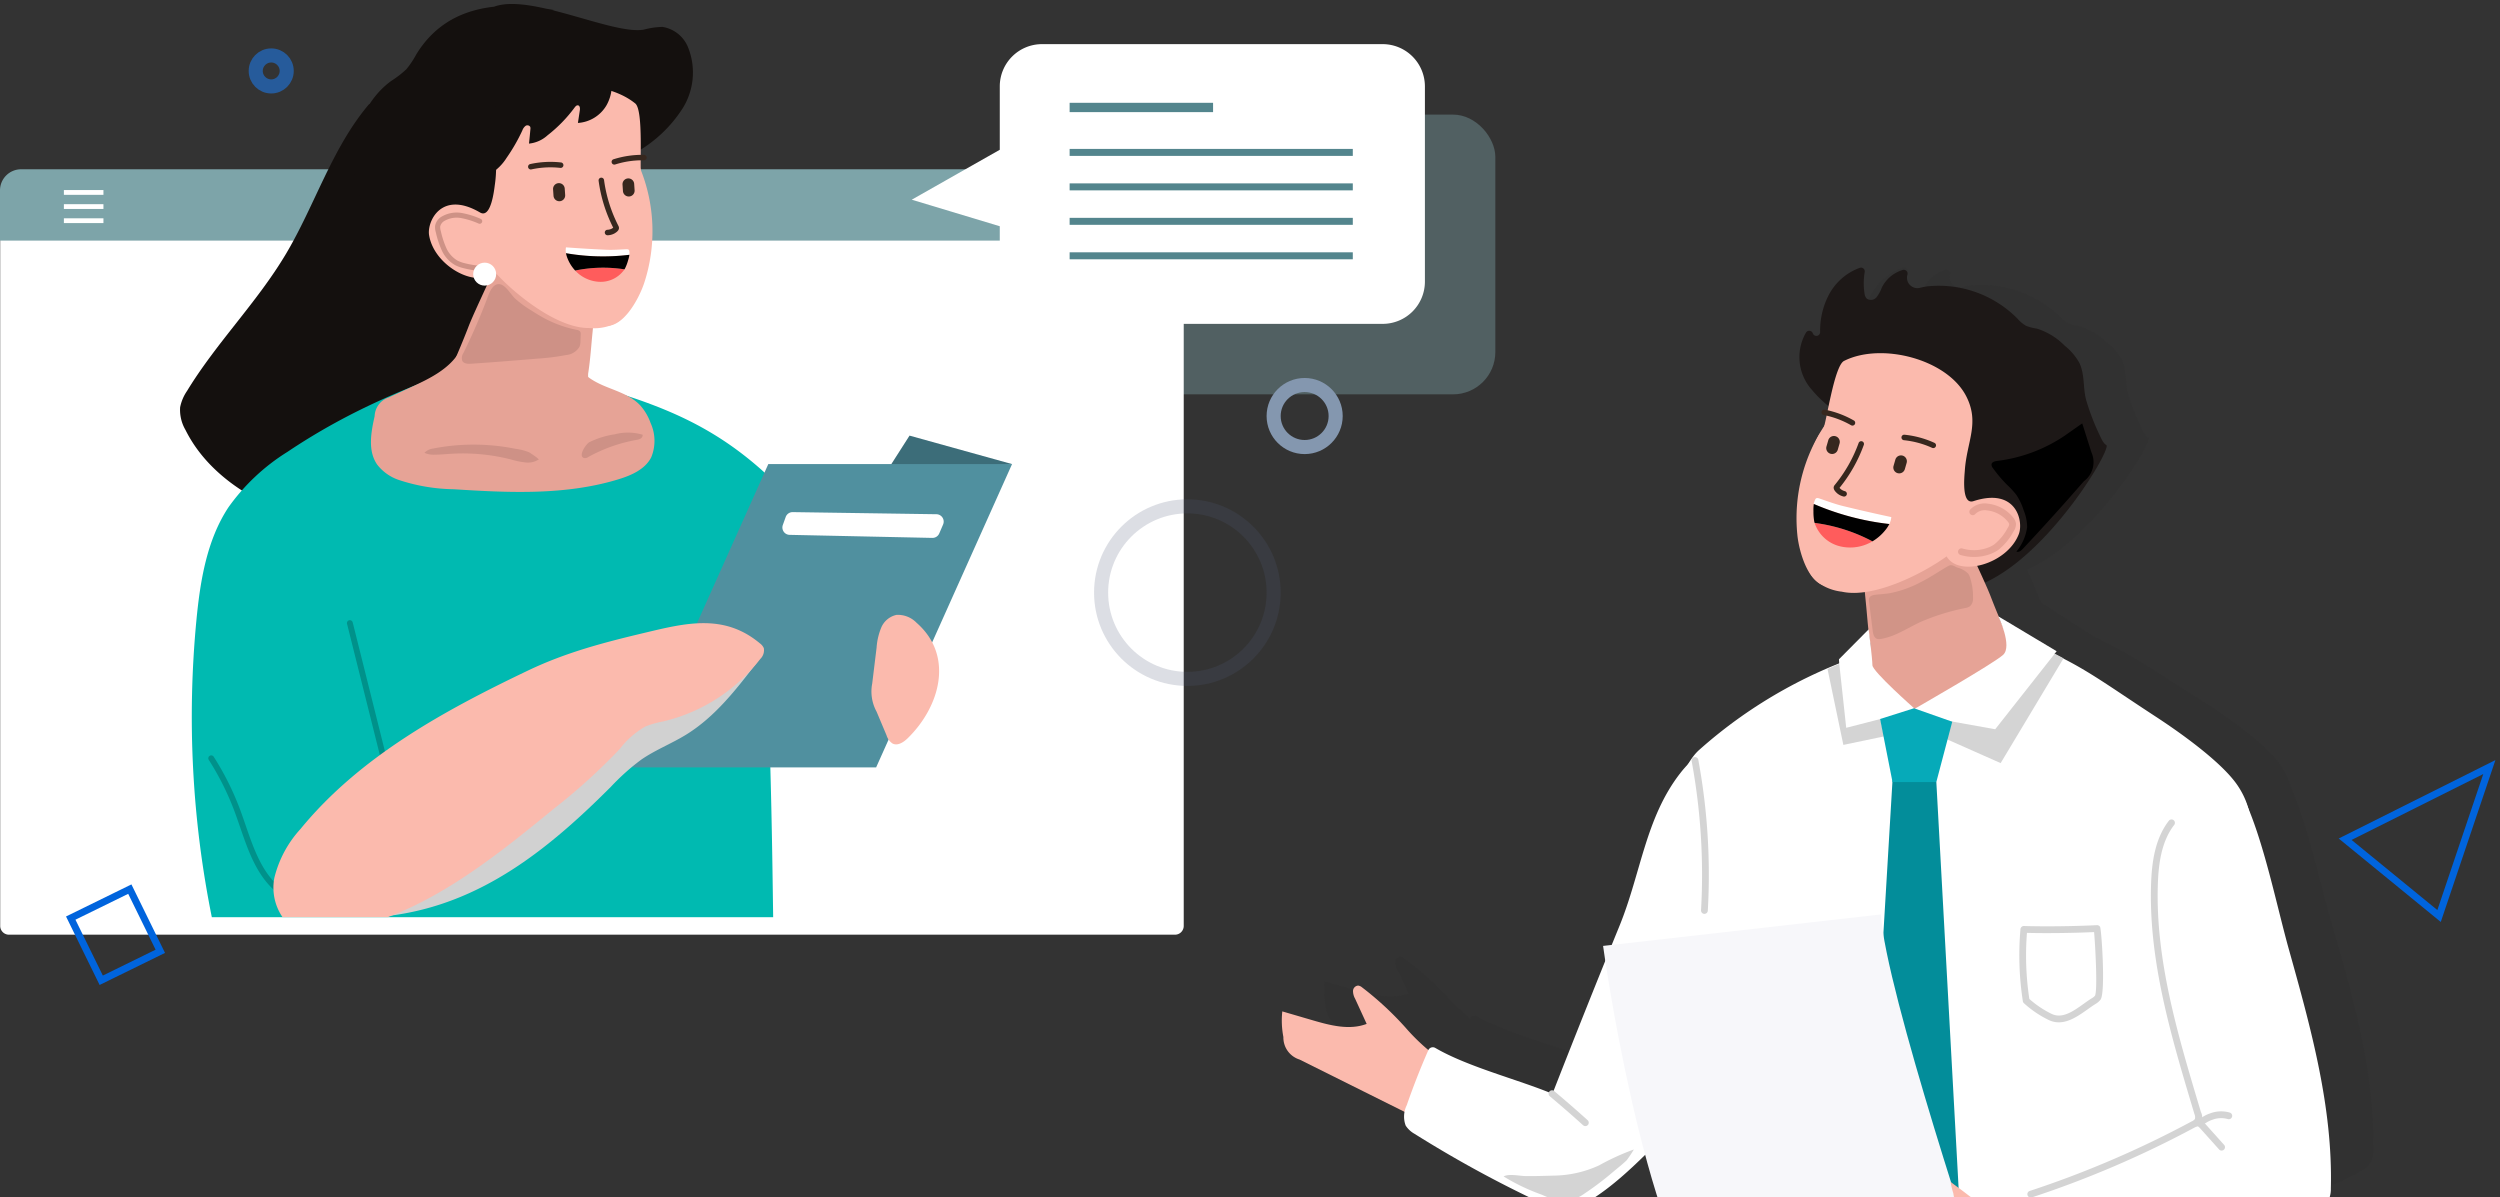
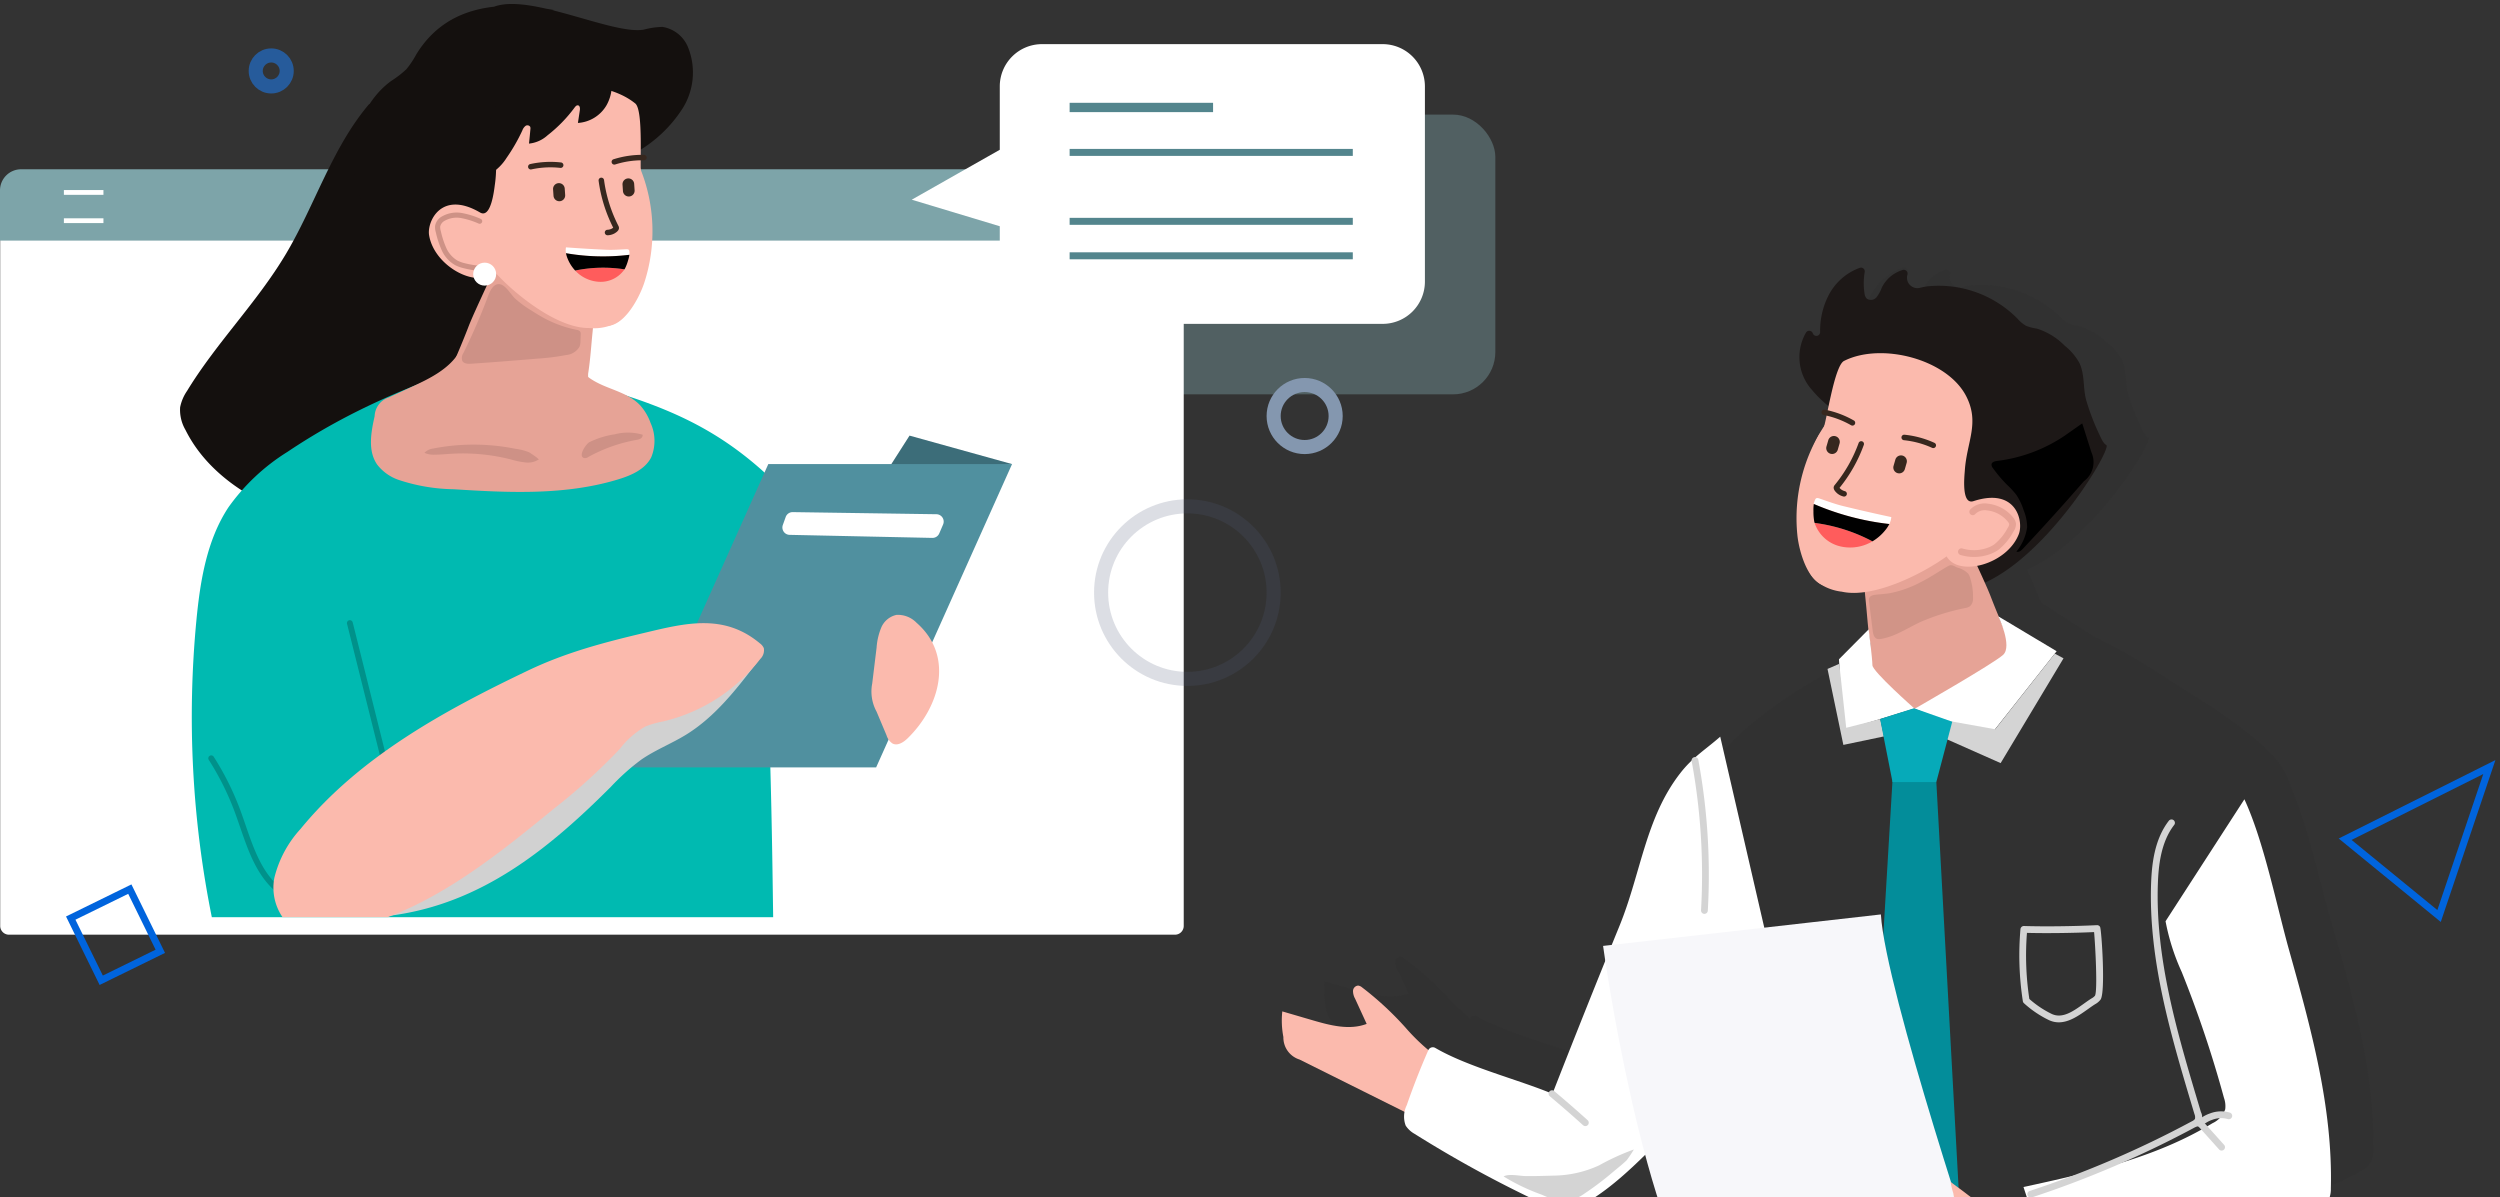
<svg xmlns="http://www.w3.org/2000/svg" width="355" height="170" viewBox="0 0 355 170">
  <rect x="0" y="0" width="355" height="170" fill="#333333" stroke="none" />
  <defs>
    <clipPath id="clip-path">
      <rect id="사각형_5090" data-name="사각형 5090" width="355" height="170" transform="translate(1275 144)" fill="#fff" stroke="#707070" stroke-width="1" />
    </clipPath>
  </defs>
  <g id="마스크_그룹_7585" data-name="마스크 그룹 7585" transform="translate(-1275 -144)" clip-path="url(#clip-path)">
    <g id="그룹_31669" data-name="그룹 31669" transform="translate(5 44)">
      <g id="그룹_31756" data-name="그룹 31756" transform="translate(1133.074 -22.325)">
        <rect id="사각형_5089" data-name="사각형 5089" width="60.369" height="39.723" rx="6" transform="translate(288.895 138.599)" fill="#7da4a9" opacity="0.4" />
        <g id="그룹_31746" data-name="그룹 31746" transform="translate(138.202 154.74)">
          <rect id="사각형_5075" data-name="사각형 5075" width="165.569" height="99.066" transform="translate(0 0)" fill="#fff" />
        </g>
        <g id="그룹_31747" data-name="그룹 31747" transform="translate(136.957 153.495)">
          <path id="패스_28586" data-name="패스 28586" d="M303.815,298.171H138.246A1.245,1.245,0,0,1,137,296.926V197.859a1.245,1.245,0,0,1,1.245-1.245H303.815a1.245,1.245,0,0,1,1.245,1.245v99.066A1.245,1.245,0,0,1,303.815,298.171ZM139.492,295.68H302.57V199.1H139.492Z" transform="translate(-137.001 -196.614)" fill="#fff" />
        </g>
        <path id="사각형_5076" data-name="사각형 5076" d="M3,0H162.569a3,3,0,0,1,3,3v7.13a0,0,0,0,1,0,0H0a0,0,0,0,1,0,0V3A3,3,0,0,1,3,0Z" transform="translate(136.926 146.362)" fill="#7da4a9" />
        <g id="그룹_31748" data-name="그룹 31748" transform="translate(266.398 128.598)">
          <path id="합치기_1" data-name="합치기 1" d="M21254.023-15256.553a6,6,0,0,1-6-6v-7.866l-12.5-3.77,12.5-7.09v-9a6,6,0,0,1,6-6h48.369a6.006,6.006,0,0,1,6,6v27.722a6,6,0,0,1-6,6Z" transform="translate(-21235.527 15296.273)" fill="#fff" />
        </g>
        <g id="그룹_31749" data-name="그룹 31749" transform="translate(145.998 149.312)">
          <rect id="사각형_5078" data-name="사각형 5078" width="5.617" height="0.679" transform="translate(0 0)" fill="#fff" />
-           <rect id="사각형_5079" data-name="사각형 5079" width="5.617" height="0.679" transform="translate(0 2.006)" fill="#fff" />
          <rect id="사각형_5080" data-name="사각형 5080" width="5.617" height="0.679" transform="translate(0 4.012)" fill="#fff" />
        </g>
        <g id="그룹_31755" data-name="그룹 31755" transform="translate(162.473 122.891)">
          <path id="패스_28588" data-name="패스 28588" d="M225.334,157.148c-5.279,6.213-7.667,14.328-11.844,21.329-4.086,6.85-9.851,12.574-14,19.387a6.235,6.235,0,0,0-.99,2.331,5.666,5.666,0,0,0,.761,3.219c2.778,5.587,8.262,9.429,14.093,11.65,8.357,3.182,17.612,3.44,26.443,2.03a8.87,8.87,0,0,0,3.512-1.112c1.715-1.121,2.5-3.2,3.109-5.156,4.837-15.549,5.179-32.107,4.908-48.389" transform="translate(-198.469 -142.927)" fill="#14100e" />
          <path id="패스_28589" data-name="패스 28589" d="M276.6,123.937c4.319-3.63,17.584,3.416,22.393,2.6a11.519,11.519,0,0,1,2.643-.394,4.7,4.7,0,0,1,3.686,2.961,9.584,9.584,0,0,1-.8,8.621,18.915,18.915,0,0,1-6.446,6.152c-2.536,1.6-5.257,2.893-7.795,4.492A29.568,29.568,0,0,0,282,155.916c-1.88,2.6-3.454,5.76-6.429,6.966a7.922,7.922,0,0,1-5.472,0,14.906,14.906,0,0,1-4.754-2.877,20.866,20.866,0,0,1-7.461-12.774c-.671-5,1.2-10.441,5.268-13.417a14.373,14.373,0,0,0,2.144-1.654,12.983,12.983,0,0,0,1.427-2.137c4.4-7.155,12.122-7.63,19.6-6.263" transform="translate(-233.143 -122.891)" fill="#14100e" />
          <path id="패스_28590" data-name="패스 28590" d="M292.832,253.817" transform="translate(-253.66 -199.467)" fill="#ffc8ba" />
          <path id="패스_28591" data-name="패스 28591" d="M297.547,203.068c-.568,1.95-4.08,9.031-5.038,11.531-.052.137-.105.274-.158.41-.635,1.631-1.308,3.209-1.991,4.825-.467,1.106-1.418,2.408-1.113,3.413.5,1.628,2.283,3.222,3.369,4.314a9.168,9.168,0,0,0,4.724,2.636c3.374.79,6.964.781,10.272-1.41,2.981-1.976,1.719-6.465,1.9-7.6.305-1.96.413-3.837.614-5.8.2-2,.367-4.016.533-6.015a39.247,39.247,0,0,1,.267-4.68c-4.752-1.041-7.405-.588-11.333-3.333" transform="translate(-251.529 -168.784)" fill="#e6a396" />
          <path id="패스_28592" data-name="패스 28592" d="M290.9,168.848c1.575.919,2-3.218,2.107-3.973.592-4.062-.671-6.989,2.019-10.276,3.751-4.584,13.353-4.933,17.911-1.233,1.212.984.587,9.114.844,10.2a3.087,3.087,0,0,1,.487,1.038,18.836,18.836,0,0,1,.324,8.674,57.163,57.163,0,0,1-2.372,8.459,6.422,6.422,0,0,1-.729,1.638c-.993,1.443-3.111,2.059-5.038,1.889l-.063-.008c-4.581.05-10.654-4.9-13.428-7.99-2.286,2.535-8.579-.686-9.3-5.214C283.363,170.158,285.376,165.628,290.9,168.848Z" transform="translate(-248.281 -139.242)" fill="#fbbaad" />
          <path id="패스_28593" data-name="패스 28593" d="M342.9,190.485a.415.415,0,0,0,.094,0,2.173,2.173,0,0,0,.941-.256l.044-.027c.223-.134.814-.491.531-1.039a20.15,20.15,0,0,1-2.048-6.52.389.389,0,0,0-.772.1,20.914,20.914,0,0,0,2.074,6.667c-.057.042-.137.09-.188.121l-.049.029a1.529,1.529,0,0,1-.615.146.39.39,0,0,0-.012.773Z" transform="translate(-282.235 -157.642)" fill="#37271e" />
          <g id="그룹_31750" data-name="그룹 31750" transform="translate(1.688 50.386)">
            <path id="패스_28594" data-name="패스 28594" d="M283.19,274.22c-.348-3.51,6.984-5.71,5.172-8.705a22.6,22.6,0,0,0-4.2-4.826c-7.041-6.466-13.879-9.43-22.943-12.139l-16.63-4.283c-10.366,3.509-19.335,7.083-28.474,13.215a29.245,29.245,0,0,0-8.37,7.862c-3.062,4.634-4.005,10.383-4.546,15.958a143.8,143.8,0,0,0,2.18,42.256H285.09C284.963,314.885,284.712,289.56,283.19,274.22Z" transform="translate(-202.535 -244.267)" fill="#00bab1" />
          </g>
          <path id="사각형_5081" data-name="사각형 5081" d="M.83,0h0a.829.829,0,0,1,.829.829v.914a.83.83,0,0,1-.83.83h0A.829.829,0,0,1,0,1.744V.83A.83.83,0,0,1,.83,0Z" transform="translate(52.932 25.498) rotate(-3.929)" fill="#37271e" />
          <path id="패스_28595" data-name="패스 28595" d="M317.9,177.967a.385.385,0,0,0,.136-.005,12.681,12.681,0,0,1,4.111-.215.389.389,0,0,0,.1-.773h-.01a13.434,13.434,0,0,0-4.363.229.389.389,0,0,0,.03.766Z" transform="translate(-268.127 -154.473)" fill="#37271e" />
          <path id="패스_28596" data-name="패스 28596" d="M350.861,175.242a.379.379,0,0,1-.134.021,12.68,12.68,0,0,0-4.074.591.389.389,0,0,1-.245-.739l.01,0a13.427,13.427,0,0,1,4.323-.627.389.389,0,0,1,.12.757Z" transform="translate(-284.842 -153.065)" fill="#37271e" />
          <path id="패스_28597" data-name="패스 28597" d="M347.6,178.974a23.625,23.625,0,0,1,.621,16.26c-.715,2.235-3.348,7.387-6.475,5.912" transform="translate(-282.267 -155.693)" fill="#fbbaad" />
          <path id="사각형_5082" data-name="사각형 5082" d="M.829,0h0a.83.83,0,0,1,.83.83v.914a.829.829,0,0,1-.829.829h0A.83.83,0,0,1,0,1.744V.829A.829.829,0,0,1,.829,0Z" transform="translate(62.794 24.825) rotate(-3.879)" fill="#37271e" />
          <path id="패스_28598" data-name="패스 28598" d="M320.949,143.788a5.863,5.863,0,0,1-.423,4.807,5.08,5.08,0,0,1-4.061,2.509q.136-.9.271-1.8c.042-.276.013-.656-.262-.7-.2-.034-.36.149-.479.311a20.139,20.139,0,0,1-3.838,3.94,4.591,4.591,0,0,1-2.64,1.183q.109-1.026.2-2.054a.672.672,0,0,0-.024-.325.469.469,0,0,0-.673-.13,1.409,1.409,0,0,0-.443.63,25.078,25.078,0,0,1-2.234,3.89,7,7,0,0,1-2.228,2.234c-.465-2.728-.919-5.6-.007-8.207a13.279,13.279,0,0,1,1.283-2.551,9.894,9.894,0,0,1,1.892-2.386,9.286,9.286,0,0,1,2.3-1.362,15.349,15.349,0,0,1,7.353-1.49,4.52,4.52,0,0,1,2.886,1.081" transform="translate(-259.947 -134.212)" fill="#14100e" />
          <path id="패스_28599" data-name="패스 28599" d="M276.379,241.9c-1.484,2.465-4.251,3.8-6.865,5.006l-3.152,1.452a2.92,2.92,0,0,0-2.022,2.678c-.519,2.3-.985,4.911.352,6.853a6.511,6.511,0,0,0,3.095,2.2,25.911,25.911,0,0,0,7.786,1.316c7.849.5,15.9.888,23.417-1.421,1.833-.563,3.77-1.416,4.635-3.127a6.119,6.119,0,0,0-.1-4.868,7.5,7.5,0,0,0-1.494-2.52c-1.268-1.339-3.11-1.928-4.817-2.624s-3.48-1.677-4.2-3.377" transform="translate(-236.691 -192.498)" fill="#e6a396" />
          <path id="패스_28600" data-name="패스 28600" d="M438.077,277.019l4.14-6.484,14.559,4.044Z" transform="translate(-338.611 -209.245)" fill="#3c6d79" />
          <path id="패스_28601" data-name="패스 28601" d="M353.244,323.345h34.614l19.3-43.068H372.545Z" transform="translate(-288.994 -214.942)" fill="#50909f" />
          <path id="패스_28602" data-name="패스 28602" d="M441.429,332.936a3.682,3.682,0,0,0-2.845-1.11,3.06,3.06,0,0,0-2.159,1.8,9.046,9.046,0,0,0-.661,2.833l-.623,5.111a5.965,5.965,0,0,0,.622,4l1.408,3.345a2.135,2.135,0,0,0,.874,1.185c.728.358,1.563-.2,2.142-.766C444.767,344.855,446.807,337.634,441.429,332.936Z" transform="translate(-336.834 -245.077)" fill="#fbbaad" />
          <g id="그룹_31751" data-name="그룹 31751" transform="translate(4.033 87.495)">
            <path id="패스_28603" data-name="패스 28603" d="M220.064,373.122a3.212,3.212,0,0,1-1.17-.2,4.163,4.163,0,0,1-1.216-.79c-2.659-2.331-3.837-5.754-4.975-9.065-.267-.775-.543-1.576-.831-2.341a38.67,38.67,0,0,0-3.623-7.224.415.415,0,0,1,.7-.448,39.53,39.53,0,0,1,3.7,7.379c.292.777.57,1.584.839,2.364,1.1,3.208,2.245,6.525,4.738,8.711a3.363,3.363,0,0,0,.966.638,3.1,3.1,0,0,0,1.613.081,13.109,13.109,0,0,0,5.3-2.5,43.515,43.515,0,0,0,8.176-7.5,1.653,1.653,0,0,0,.341-.518,1.714,1.714,0,0,0-.076-.881l-6.664-26.648a.415.415,0,0,1,.806-.2l6.663,26.648a2.442,2.442,0,0,1,.062,1.333,2.4,2.4,0,0,1-.5.8,44.353,44.353,0,0,1-8.333,7.646,13.853,13.853,0,0,1-5.654,2.643A5.609,5.609,0,0,1,220.064,373.122Z" transform="translate(-208.184 -333.66)" fill="#00918a" />
          </g>
          <g id="그룹_31752" data-name="그룹 31752" transform="translate(36.225 29.625)">
            <path id="패스_28604" data-name="패스 28604" d="M293,202.575H293a13.9,13.9,0,0,1-3.191-.424,5.49,5.49,0,0,1-1.179-.418,4.554,4.554,0,0,1-1.921-2.083,12.837,12.837,0,0,1-.857-2.581,2.472,2.472,0,0,1-.107-.932,1.909,1.909,0,0,1,.957-1.33,4.221,4.221,0,0,1,2.854-.494,11.794,11.794,0,0,1,2.653.827.364.364,0,1,1-.273.675,11.226,11.226,0,0,0-2.486-.782,3.492,3.492,0,0,0-2.358.389,1.226,1.226,0,0,0-.623.808,1.884,1.884,0,0,0,.09.66,12.311,12.311,0,0,0,.8,2.438,3.905,3.905,0,0,0,1.6,1.76,4.8,4.8,0,0,0,1.022.359,13.148,13.148,0,0,0,3.023.4.364.364,0,0,1-.006.728Z" transform="translate(-285.732 -194.255)" fill="#ce9286" />
          </g>
          <circle id="타원_329" data-name="타원 329" cx="1.631" cy="1.631" r="1.631" transform="translate(41.647 36.73)" fill="#fff" />
          <path id="패스_28605" data-name="패스 28605" d="M302.418,220.723a14.206,14.206,0,0,0,2.274,1.688c.605.387,1.214.77,1.846,1.112a16.616,16.616,0,0,0,4.651,1.681.75.75,0,0,1,.505.244.726.726,0,0,1,.076.44l-.03.83a2.594,2.594,0,0,1-.134.876,2.44,2.44,0,0,1-1.9,1.187,32.092,32.092,0,0,1-4.061.51c-3.14.259-6.279.518-9.423.725-.466.031-1.036.007-1.262-.4a1.28,1.28,0,0,1,.166-1.143,84.878,84.878,0,0,0,3.513-8.131c.25-.673.789-1.813,1.7-1.607C301.162,218.919,301.841,220.165,302.418,220.723Z" transform="translate(-254.858 -178.933)" fill="#ce9186" />
          <path id="패스_28606" data-name="패스 28606" d="M297.968,275.367c-.387-.283-.937-.648-1.021-.685a7.69,7.69,0,0,0-1.871-.476,30.031,30.031,0,0,0-11.783-.034,2.024,2.024,0,0,0-1.178.6,3.132,3.132,0,0,0,1.45.262c.785,0,1.568-.081,2.352-.127a27.782,27.782,0,0,1,8.506.812,11.5,11.5,0,0,0,2.027.416,2.792,2.792,0,0,0,1.908-.431A4.554,4.554,0,0,0,297.968,275.367Z" transform="translate(-247.392 -211.036)" fill="#ce9186" />
          <path id="패스_28607" data-name="패스 28607" d="M336.2,273.106a.793.793,0,0,0,.662-.142,22.151,22.151,0,0,1,6.782-2.413,1.775,1.775,0,0,0,.629-.194.571.571,0,0,0,.295-.55,7.4,7.4,0,0,0-3.979-.056,12.253,12.253,0,0,0-3.621,1.131C336.542,271.154,335.388,272.764,336.2,273.106Z" transform="translate(-278.859 -208.643)" fill="#ce9186" />
          <path id="패스_28608" data-name="패스 28608" d="M319.561,347.741c-2.965,3.892-6.028,7.873-10.2,10.434-2.078,1.276-4.384,2.166-6.385,3.56a32.216,32.216,0,0,0-4.245,3.8c-8.779,8.789-18.332,16.594-31.164,18.3-1.052.139-2.148.369-2.337-.675a2.152,2.152,0,0,1,.734-1.676,56.143,56.143,0,0,1,6.385-5.929q10.982-9.138,22.418-17.712a48.517,48.517,0,0,1,5.212-3.551,50.751,50.751,0,0,1,11.4-4.2" transform="translate(-237.508 -254.401)" fill="#d1d1d1" style="mix-blend-mode: multiply;isolation: isolate" />
          <g id="그룹_31753" data-name="그룹 31753" transform="translate(13.289 87.925)">
            <path id="패스_28609" data-name="패스 28609" d="M270.306,361.032a85.1,85.1,0,0,0,9.368-8.495,11.971,11.971,0,0,1,3.612-3.166,13.32,13.32,0,0,1,2.545-.726,24.641,24.641,0,0,0,13.779-8.871,1.737,1.737,0,0,0,.5-1.526,1.667,1.667,0,0,0-.559-.686c-5.074-4.24-10.494-2.9-16.277-1.521-5.84,1.389-11.193,2.773-16.674,5.389-11.941,5.7-23.918,12.262-32.293,22.5a15.82,15.82,0,0,0-3.7,6.909,7.426,7.426,0,0,0,1.152,5.6h14.967C255.4,373.134,263.031,367,270.306,361.032Z" transform="translate(-230.48 -334.696)" fill="#fbbaad" />
          </g>
          <g id="그룹_31754" data-name="그룹 31754" transform="translate(54.783 34.557)">
            <path id="패스_28610" data-name="패스 28610" d="M330.482,206.969h-.005a2.159,2.159,0,0,1,0-.832q2.85.215,5.705.342c.951.042,1.847-.026,2.788-.068.442-.02.5.061.522.471a1.79,1.79,0,0,1-.01.313A30.686,30.686,0,0,1,330.482,206.969Z" transform="translate(-330.437 -206.136)" fill="#fff" />
            <path id="패스_28611" data-name="패스 28611" d="M340.68,213.345a4.1,4.1,0,0,1-3.648,1.763,4.984,4.984,0,0,1-2.768-1.057,5.144,5.144,0,0,1-.581-.536,19.654,19.654,0,0,1,7-.17Z" transform="translate(-332.335 -210.218)" fill="#ff5c5c" />
            <path id="패스_28612" data-name="패스 28612" d="M330.768,208.921a3.869,3.869,0,0,1-.235-.78h.005a30.686,30.686,0,0,0,9,.224,4.6,4.6,0,0,1-.194.814,6.04,6.04,0,0,1-.421,1.11c-.027.049-.057.1-.086.145a19.653,19.653,0,0,0-7,.17A5.533,5.533,0,0,1,330.768,208.921Z" transform="translate(-330.493 -207.309)" />
          </g>
        </g>
        <path id="패스_28613" data-name="패스 28613" d="M405.03,297.389l-.408,1.14a1.045,1.045,0,0,0,.962,1.4l20.267.433a1.045,1.045,0,0,0,.983-.633l.545-1.271a1.045,1.045,0,0,0-.946-1.457l-20.4-.3A1.046,1.046,0,0,0,405.03,297.389Z" transform="translate(-156.534 -101.655)" fill="#fff" />
        <rect id="사각형_5083" data-name="사각형 5083" width="20.37" height="1.323" transform="translate(288.813 136.923)" fill="#53858d" />
        <rect id="사각형_5084" data-name="사각형 5084" width="40.211" height="0.992" transform="translate(288.813 143.471)" fill="#53858d" />
-         <rect id="사각형_5085" data-name="사각형 5085" width="40.211" height="0.992" transform="translate(288.813 148.365)" fill="#53858d" />
        <rect id="사각형_5086" data-name="사각형 5086" width="40.211" height="0.992" transform="translate(288.813 153.259)" fill="#53858d" />
        <rect id="사각형_5087" data-name="사각형 5087" width="40.211" height="0.992" transform="translate(288.813 158.153)" fill="#53858d" />
      </g>
      <circle id="타원_5" data-name="타원 5" cx="12.25" cy="12.25" r="12.25" transform="translate(1426.357 171.902)" fill="none" stroke="#515e78" stroke-width="2" opacity="0.2" />
      <circle id="타원_6" data-name="타원 6" cx="4.403" cy="4.403" r="4.403" transform="translate(1450.857 154.674)" fill="none" stroke="#8497af" stroke-width="2" />
      <path id="패스_613" data-name="패스 613" d="M0,0H9.343V9.834H0Z" transform="translate(1280.045 230.368) rotate(-26.119)" fill="none" stroke="#0064dd" stroke-width="1" />
      <path id="패스_225" data-name="패스 225" d="M793.453,436.61l20.476-10.246-7.138,21.15Z" transform="translate(809.557 -217.441)" fill="none" stroke="#0064dd" stroke-width="1" />
      <circle id="타원_7" data-name="타원 7" cx="2.2" cy="2.2" r="2.2" transform="translate(1306.313 107.873)" fill="none" stroke="#265b9b" stroke-width="2" />
      <g id="그룹_31757" data-name="그룹 31757" transform="translate(496.469 -205.095)">
        <path id="패스_28658" data-name="패스 28658" d="M1132.232,436.1c-1.657-5.692-3.3-13.545-5.752-19.261a10.466,10.466,0,0,0-1.551-3.2c-2.256-3.193-8.23-7.25-11.591-9.359-6.094-3.823-9.243-6.086-13.494-8.107l-.917-.473-.029.036,0,0-7.9-5.083c-.344-.8-.683-1.594-1.011-2.405-.054-.132-.106-.263-.159-.4-.189-.474-.477-1.12-.822-1.864,9.32-4.046,18.038-18.3,17.224-18.745-.464-.252-.746-.965-.967-1.4a31.212,31.212,0,0,1-1.819-4.5c-.564-1.718-.205-3.646-1.035-5.289a7.924,7.924,0,0,0-2.069-2.334,9.581,9.581,0,0,0-3.951-2.329,7.068,7.068,0,0,1-1.521-.378,4.752,4.752,0,0,1-1.192-.957,16.048,16.048,0,0,0-12.822-4.41c-.341.044-.682.125-1.025.2a1.446,1.446,0,0,1-1.75-1.794l.008-.027a.524.524,0,0,0-.676-.615,4.794,4.794,0,0,0-2.95,2.384,4.894,4.894,0,0,1-.751,1.327,1.061,1.061,0,0,1-1.4.173,1.251,1.251,0,0,1-.306-.74,8.651,8.651,0,0,1,.034-2.868.525.525,0,0,0-.7-.569,7.985,7.985,0,0,0-4.36,3.637,10.226,10.226,0,0,0-1.253,5.12.535.535,0,0,1-1.012.215c-.018-.035-.035-.07-.051-.1a.54.54,0,0,0-.948-.032,6.478,6.478,0,0,0,.882,7.817,16.924,16.924,0,0,0,2.291,2.163q-.067.305-.13.6c-.152-.034-.3-.076-.454-.1a.39.39,0,0,0-.459.3.371.371,0,0,0,.181.394.4.4,0,0,0,.127.047c.15.029.3.069.445.1-.106.484-.2.912-.288,1.254a22.2,22.2,0,0,0-3.894,14.99c.188,1.849,1.226,5.812,3.459,6.758a7.149,7.149,0,0,0,2.8.941l.064.005a9.634,9.634,0,0,0,3.3.051c.043.448.083.9.13,1.343.136,1.282.234,2.526.374,3.781l-4.206,4.076.04.651h0l0-.03s-1.646.7-1.665.7v0a67.64,67.64,0,0,0-17.964,11.041,6.337,6.337,0,0,0-.767.809c-.088.073-.175.147-.262.221a.462.462,0,0,0-.258.224,15.615,15.615,0,0,0-1.828,1.9c-4.936,6.089-5.576,13.631-8.606,20.78-.377.889-.746,1.782-1.121,2.672l-1,.109s.085.6.252,1.664q-3.78,8.99-7.464,18.018a.489.489,0,0,0-.485.147.45.45,0,0,0-.078.138c-4.809-1.879-11.672-3.557-16.207-6.1a.7.7,0,0,0-.978.311l-.007.017a43.544,43.544,0,0,1-3.2-3.045,44.032,44.032,0,0,0-6.179-5.509,1.127,1.127,0,0,0-.537-.242.767.767,0,0,0-.741.722,2.122,2.122,0,0,0,.295,1.075l1.633,3.42c-2.454.9-5.193.2-7.714-.513l-4.23-1.191a11.376,11.376,0,0,0,.154,3.49,4.084,4.084,0,0,0,.627,1.921,4.356,4.356,0,0,0,1.665,1.147l8.979,4.3.917.44,4.379,2.1.615.295a2.482,2.482,0,0,0,.136,1.834,3.537,3.537,0,0,0,1.266,1.129,169.014,169.014,0,0,0,17.853,9.379,7.722,7.722,0,0,0,3.465,1.016,6.735,6.735,0,0,0,3.063-1.067,45.065,45.065,0,0,0,8.422-6.63c2.515,9.04,5.8,17.865,9.8,22.355l.482-.06a4.685,4.685,0,0,0,.618.784c.49,16.461,1.011,32.946,2.895,49.293.635,5.5,1.558,10.971,2.482,16.437,2.555,15.125,3.19,30.25,5.746,45.375a1.558,1.558,0,0,0,.278.772c.223.264-.63.253-.287.334.411.1-4.173-.479-3.76-.39l-2.108,2.049c-.633,2.281,5.748,2.723,3.75,4.2a2.219,2.219,0,0,0-.771-.125c-1.335.044-3.074,1.47-4.162,2.136-2.767,1.695-5.336,3.644-7.957,5.535-1.641,1.214-3.467,2.848-3.117,4.812a3.816,3.816,0,0,0,2.635,2.686,11.936,11.936,0,0,0,3.978.432c5.363-.024,10.847-.066,15.9-1.8a22.338,22.338,0,0,1,5.092-1.5c1.365-.126,2.737.113,4.107.094a1.463,1.463,0,0,0,.84-.195,1.424,1.424,0,0,0,.449-1.018,42.817,42.817,0,0,0-.049-12.044l-.335.129c.25-1.019.481-2.041.7-3.066l.134.005a2.027,2.027,0,0,0,1.479-.353,1.854,1.854,0,0,0,.436-.951c5.269-21.884,5.349-51.243,5.947-78.976,2.141,9.449,4.065,17.151,4.49,18.847,2.378,9.483,7.671,18.013,11.471,27.057,2.033,4.841,3.64,9.835,5.245,14.822,2.022,6.285-3.635,12.343-1.613,18.628a2.627,2.627,0,0,0,1.09,1.674,2.013,2.013,0,0,0,.8.188c-.52,1.11,4.617,2.194,3.812,3.22-.274-.017-.841.5-1.083.571-1.275.384-.456,1.9-1.32,2.821-2.2,2.342-4.137,4.878-6.14,7.371-1.247,1.59-15.977,4.607-15.1,6.41.329.675,8.574,1.022,18.084-.462,6.953-1.085,15.55-3.746,17.4-5a21.813,21.813,0,0,1,4.493-2.75c1.281-.47,2.669-.591,3.985-.96a1.435,1.435,0,0,0,.756-.4,1.4,1.4,0,0,0,.151-1.1,43.2,43.2,0,0,0-3.375-11.6,3.042,3.042,0,0,0,.417-1.632,113.435,113.435,0,0,0-3.077-33.7c-2.166-8.819-5.382-17.363-8-26.068a32.732,32.732,0,0,1-1.713-8.715c-.071-3.686,1.005-7.29,1.9-10.877a112.449,112.449,0,0,0,3.214-31.784c.014-.009.031-.013.045-.022a2.991,2.991,0,0,0,1.072-1.558,33.2,33.2,0,0,0,1.1-3.327h.052c.316-1.218.608-2.492.88-3.806h0s.655-2.03,1.089-3.3q2.106-.65,4.2-1.321a23.407,23.407,0,0,0,6.385-2.8,3.34,3.34,0,0,0,1.21-1.282,3.58,3.58,0,0,0,.225-1.376C1138.436,457.517,1135.321,446.712,1132.232,436.1Zm-59.465-41.891a1.736,1.736,0,0,1,.017.262c-.042-.359-.083-.7-.121-1.006C1072.7,393.713,1072.727,393.959,1072.767,394.209Z" transform="translate(-27.635 0)" fill="#222" opacity="0.08" style="mix-blend-mode: multiply;isolation: isolate" />
        <g id="그룹_31765" data-name="그룹 31765" transform="translate(955.53 343.094)">
          <path id="패스_28614" data-name="패스 28614" d="M1104.739,882.419c-.974,3.643-4.735,5.642-7.662,8.021a1.671,1.671,0,0,0-.743,1.067c-.042.559.448,1,.892,1.342,1.638,1.265,3.4,2.581,5.461,2.768a11,11,0,0,0,4.237-.744l6.542-2.063a4.249,4.249,0,0,0,1.889-.972,4.12,4.12,0,0,0,.83-1.784c2.057-7.448,2.9-15.178,4.682-22.7" transform="translate(-1028.787 -615.166)" fill="#fbbaad" />
          <path id="패스_28615" data-name="패스 28615" d="M1213.394,877.26c.03,3.771-3.065,6.7-5.253,9.769a1.672,1.672,0,0,0-.433,1.226c.109.55.7.844,1.217,1.056,1.916.785,3.962,1.585,6,1.216a10.986,10.986,0,0,0,3.887-1.843l5.758-3.729a4.239,4.239,0,0,0,1.563-1.439,4.124,4.124,0,0,0,.326-1.94c0-7.727-1.243-15.4-1.52-23.124" transform="translate(-1086.738 -610.549)" fill="#fbbaad" />
          <path id="패스_28616" data-name="패스 28616" d="M1190.022,916.269c-1.25,1.658-2.562,3.788-1.68,5.668a3.912,3.912,0,0,0,3.293,2,11.522,11.522,0,0,0,3.966-.626c5.18-1.454,10.471-2.959,14.876-6.048a21.739,21.739,0,0,1,4.507-2.867c1.285-.49,2.678-.616,4-1a1.425,1.425,0,0,0,.759-.42,1.514,1.514,0,0,0,.152-1.144,46.4,46.4,0,0,0-3.386-12.1l-8.04,6.1a3.8,3.8,0,0,1-4.6.561c-1.176-.407-2.991-1.468-4.248-1.074-1.278.4-2.565,2.3-3.432,3.257C1193.976,911.025,1192.033,913.669,1190.022,916.269Z" transform="translate(-1076.556 -631.953)" fill="#1d1817" />
          <path id="패스_28617" data-name="패스 28617" d="M1084.935,625.713c.717,21.641.924,43.389,3.309,64.909.637,5.739,1.563,11.441,2.49,17.141,2.563,15.773,3.2,31.546,5.764,47.319a1.248,1.248,0,0,0,1.215,1.266,68.25,68.25,0,0,0,14.147,1.909,1.49,1.49,0,0,0,1.922-1.36c8.561-36.963,3.466-94.38,9.038-131.909" transform="translate(-1022.885 -489.497)" fill="#1d1817" />
          <path id="패스_28618" data-name="패스 28618" d="M1143.148,643.526c.258,14.386,10.248,55.964,11.288,60.277,2.385,9.889,7.695,18.785,11.506,28.216,2.04,5.048,3.652,10.256,5.261,15.457l6.085,19.663a2.75,2.75,0,0,0,1.093,1.746,2.668,2.668,0,0,0,1.294.207,64.351,64.351,0,0,0,11.372-1.14,2.467,2.467,0,0,0,2.595-2.762,122.82,122.82,0,0,0-3.087-35.141c-2.172-9.2-5.4-18.107-8.026-27.185a35.308,35.308,0,0,1-1.717-9.089c-.071-3.844,1.008-7.6,1.9-11.343a121.711,121.711,0,0,0,3.165-34.533" transform="translate(-1053.272 -499.109)" fill="#1d1817" />
          <path id="패스_28619" data-name="패스 28619" d="M1080.929,636.246a48.478,48.478,0,0,1,.758,4.943,5.75,5.75,0,0,0,2.565,4.164,7.912,7.912,0,0,0,3.648.653l6.122.117c19.356.368,38.747.735,58.05-.692a3.483,3.483,0,0,0,1.652-.4,3.126,3.126,0,0,0,1.075-1.625,35.444,35.444,0,0,0,2-8.047" transform="translate(-1021.011 -494.752)" fill="#d4d4d4" />
-           <path id="패스_28620" data-name="패스 28620" d="M1117.087,450.375c10.973,3.611,13.246,5.845,22.921,12.156,3.373,2.2,9.364,6.43,11.627,9.76,3.241,4.77,1.473,9.018,2.045,14.756,1.634,16.393,1.17,40.989-2.823,56.972l-3.946.071c-26.122.488-43.476,2.419-69.471-.2a2.622,2.622,0,0,1-1.495-.471,1.923,1.923,0,0,1-.679-1.435c.131-6.014-5.7-65.624-3.781-68.708,1.177-1.893,2.047-4.515,3.71-6a67.462,67.462,0,0,1,26.005-14.4" transform="translate(-1015.914 -398.782)" fill="#fff" />
          <path id="패스_28621" data-name="패스 28621" d="M1136.664,382.541a1.063,1.063,0,0,1-.542-.32,1.373,1.373,0,0,1-.176-.641c-.24-1.726-1.717-2.929-3.127-3.87-3.657-2.441-7.642-4.378-11.068-7.152-1.136-.92-2.2-1.926-3.266-2.935a.573.573,0,0,1-.151-.2c-.176-.46-1.77-1.622-2.074-1.911-1.81-1.718-3.98-3.072-5.569-5.019a6.961,6.961,0,0,1-.885-8.152.532.532,0,0,1,.95.034c.016.037.033.073.051.109a.533.533,0,0,0,1.016-.224,11,11,0,0,1,1.257-5.34,8.094,8.094,0,0,1,4.374-3.793.533.533,0,0,1,.7.594,9.368,9.368,0,0,0-.034,2.991,1.334,1.334,0,0,0,.306.772,1.036,1.036,0,0,0,1.409-.181,5.175,5.175,0,0,0,.754-1.384,4.851,4.851,0,0,1,2.959-2.486.535.535,0,0,1,.678.641l-.008.028a1.482,1.482,0,0,0,1.756,1.871,10.5,10.5,0,0,1,1.028-.212,15.729,15.729,0,0,1,12.862,4.6,4.785,4.785,0,0,0,1.2,1,6.86,6.86,0,0,0,1.525.394,9.536,9.536,0,0,1,3.964,2.429,8.165,8.165,0,0,1,2.075,2.434c.832,1.714.472,3.724,1.039,5.516a33.272,33.272,0,0,0,1.824,4.7c.221.45.5,1.193.97,1.457.92.52-10.3,19.338-20.841,20.6s-5.372-10.747-5.372-10.747" transform="translate(-1035.363 -343.094)" fill="#1d1817" />
          <path id="패스_28622" data-name="패스 28622" d="M1169,457.875" transform="translate(-1066.533 -402.608)" fill="#ffc8ba" />
          <path id="패스_28623" data-name="패스 28623" d="M1140.2,414.085c.572,1.963,4.105,9.088,5.07,11.6l.159.412c.639,1.641,1.315,3.229,2,4.855.47,1.113,1.427,2.423,1.119,3.434-.5,1.638-2.3,3.242-3.39,4.34a9.224,9.224,0,0,1-4.754,2.652c-3.395.795-7.008.786-10.336-1.418-3-1.989-1.731-6.505-1.908-7.648-.307-1.972-.415-3.861-.618-5.837-.2-2.013-.369-4.041-.537-6.052a39.47,39.47,0,0,0-.268-4.709c4.782-1.048,7.452-.592,11.4-3.354" transform="translate(-1044.601 -379.011)" fill="#e6a396" />
          <path id="패스_28624" data-name="패스 28624" d="M1134.013,389.345c-1.745.57-1.281-3.589-1.229-4.356.281-4.121,2.144-6.731.2-10.536-2.716-5.305-12.086-7.688-17.355-5.017-1.4.711-2.513,8.84-3,9.857a3.105,3.105,0,0,0-.7.918,18.954,18.954,0,0,0-2.161,8.463,57.57,57.57,0,0,0,.537,8.824,6.464,6.464,0,0,0,.37,1.766c.671,1.63,2.623,2.686,4.554,2.928l.064.005c4.5,1.022,11.519-2.554,14.905-5.008,1.71,2.979,8.584,1.147,10.25-3.155C1141.146,392.233,1140.127,387.351,1134.013,389.345Z" transform="translate(-1035.778 -356.182)" fill="#fbbaad" />
          <path id="패스_28625" data-name="패스 28625" d="M1120.291,402.139a.393.393,0,0,1-.093-.018,2.189,2.189,0,0,1-.872-.452l-.038-.036c-.191-.18-.7-.656-.3-1.135a20.285,20.285,0,0,0,3.4-5.978.392.392,0,0,1,.737.266,21.042,21.042,0,0,1-3.455,6.117c.047.053.115.118.159.159l.042.039a1.547,1.547,0,0,0,.574.274.392.392,0,0,1-.151.763Z" transform="translate(-1040.457 -369.624)" fill="#37271e" />
          <path id="패스_28626" data-name="패스 28626" d="M1137.081,401h0a.835.835,0,0,0,1.033-.571l.255-.884a.835.835,0,0,0-.57-1.033h0a.834.834,0,0,0-1.033.571l-.255.884A.835.835,0,0,0,1137.081,401Z" transform="translate(-1049.625 -371.812)" fill="#37271e" />
          <path id="패스_28627" data-name="패스 28627" d="M1143.393,394.279a.382.382,0,0,1-.132-.034,12.777,12.777,0,0,0-4-1.085.392.392,0,0,1,.07-.781h.011a13.529,13.529,0,0,1,4.242,1.152.392.392,0,0,1-.192.747Z" transform="translate(-1050.895 -368.648)" fill="#37271e" />
          <path id="패스_28628" data-name="패스 28628" d="M1132.8,494.424l-3.215,54,1.934,13.808,4.678-.72,6.207-5.172-3.383-61.668Z" transform="translate(-1046.061 -421.637)" fill="#038d9a" />
          <path id="패스_28629" data-name="패스 28629" d="M1115.417,385.689a.382.382,0,0,0,.128.049,12.761,12.761,0,0,1,3.882,1.447.392.392,0,0,0,.4-.676l-.009,0a13.526,13.526,0,0,0-4.12-1.535.392.392,0,0,0-.279.72Z" transform="translate(-1038.579 -364.803)" fill="#37271e" />
          <path id="패스_28630" data-name="패스 28630" d="M978.125,565.547a28.553,28.553,0,0,1-4.983-4.528,44.794,44.794,0,0,0-6.2-5.745,1.11,1.11,0,0,0-.539-.253.783.783,0,0,0-.743.753,2.28,2.28,0,0,0,.3,1.121l1.638,3.567c-2.461.94-5.21.206-7.739-.534l-4.243-1.242a12.33,12.33,0,0,0,.155,3.639,3.276,3.276,0,0,0,2.3,3.2l9.008,4.488.92.458,4.392,2.189,7.531,3.752" transform="translate(-955.53 -453.068)" fill="#fbbaad" />
          <path id="패스_28631" data-name="패스 28631" d="M1112.048,389.033a23.77,23.77,0,0,0-4.064,15.862c.229,2.35,1.724,7.977,5.113,7.19" transform="translate(-1034.756 -366.914)" fill="#fbbaad" />
          <path id="패스_28632" data-name="패스 28632" d="M1117.234,395.279h0a.835.835,0,0,0,1.033-.571l.255-.884a.835.835,0,0,0-.571-1.033h0a.835.835,0,0,0-1.033.571l-.255.884A.835.835,0,0,0,1117.234,395.279Z" transform="translate(-1039.303 -368.845)" fill="#37271e" />
          <path id="패스_28633" data-name="패스 28633" d="M1124.65,449.866l-4.221,4.252.6,10.1,10.108-3.113s-5.959-5.258-5.959-6.147S1124.65,449.866,1124.65,449.866Z" transform="translate(-1041.295 -398.5)" fill="#fff" />
          <path id="패스_28634" data-name="패스 28634" d="M1142.887,459.158l10.371,4.219,9.785-12.387-8.279-4.951s2.031,4.218.681,5.462S1142.887,459.158,1142.887,459.158Z" transform="translate(-1052.997 -396.515)" fill="#fff" />
          <g id="그룹_31757-2" data-name="그룹 31757" transform="translate(96.044 33.504)">
            <path id="패스_28635" data-name="패스 28635" d="M1157.91,420.262a6.622,6.622,0,0,1-1.914-.281.481.481,0,0,1,.278-.922,5.7,5.7,0,0,0,3.469-.062,4.311,4.311,0,0,0,1.066-.524,7.514,7.514,0,0,0,1.89-2.326,1.113,1.113,0,0,0,.219-.531.838.838,0,0,0-.2-.368,4.358,4.358,0,0,0-2.888-1.587,1.917,1.917,0,0,0-1.715.491.481.481,0,1,1-.747-.608,2.809,2.809,0,0,1,2.569-.84,5.333,5.333,0,0,1,3.531,1.94,1.689,1.689,0,0,1,.414.883,1.838,1.838,0,0,1-.358,1.124,8.229,8.229,0,0,1-2.161,2.613,5.26,5.26,0,0,1-1.3.645A6.638,6.638,0,0,1,1157.91,420.262Z" transform="translate(-1155.654 -412.677)" fill="#e6a396" />
          </g>
          <path id="패스_28636" data-name="패스 28636" d="M1136.672,433.269a15.666,15.666,0,0,1-4.4,1.572c-.659.107-1.326.145-1.99.216-.367.039-.8.138-.931.482a1.045,1.045,0,0,0-.02.5l.512,4.112c.059.474.195,1.045.653,1.184a1.146,1.146,0,0,0,.508,0c2.012-.321,3.75-1.53,5.6-2.395a31.851,31.851,0,0,1,6.41-2,1.615,1.615,0,0,0,.679-.271,1.489,1.489,0,0,0,.4-1.149,8.6,8.6,0,0,0-.41-2.861,2.107,2.107,0,0,0-.266-.584,3.327,3.327,0,0,0-1.557-.872c-.5-.216-.793-.507-1.312-.211C1139.241,431.74,1138.027,432.6,1136.672,433.269Z" transform="translate(-1045.923 -388.605)" fill="#d19487" />
          <path id="패스_28637" data-name="패스 28637" d="M1156.6,632.257c9.053,1.2,19.5.007,28.549-1.214,1.844-.249,10.245-1.876,10.928-2.231,0,0,.835-2.7,1.247-3.9s.044-2.066.138-3.34c-10.306,3.663-26.251,4.839-37.187,4.653" transform="translate(-1060.247 -487.597)" fill="#d4d4d4" />
          <path id="패스_28638" data-name="패스 28638" d="M1166.394,394.383c-.334.04-.751.145-.807.477a.767.767,0,0,0,.2.546,19.154,19.154,0,0,0,2,2.363,12.352,12.352,0,0,1,1.3,1.4,8.5,8.5,0,0,1,1.057,2.206,6.466,6.466,0,0,1,.5,2.415,6.99,6.99,0,0,1-1.527,3.468c.331.144.68-.143.927-.406q4.414-4.708,8.649-9.579a3.371,3.371,0,0,0,1.079-4.108l-1.3-4.1c-.01-.032-2.282,1.592-2.5,1.739a21.961,21.961,0,0,1-9.581,3.579Z" transform="translate(-1064.788 -366.93)" />
          <g id="그룹_31758" data-name="그룹 31758" transform="translate(75.509 32.727)">
            <path id="패스_28639" data-name="패스 28639" d="M1123.7,414.746h.006a2.669,2.669,0,0,0,.286-.984q-3.443-.732-6.862-1.569c-1.139-.279-2.174-.669-3.271-1.044-.516-.177-.608-.1-.781.376a2.212,2.212,0,0,0-.1.374A37.8,37.8,0,0,0,1123.7,414.746Z" transform="translate(-1112.934 -411.063)" fill="#fff" />
            <path id="패스_28640" data-name="패스 28640" d="M1113.222,418.383a5.052,5.052,0,0,0,3.7,3.346,6.132,6.132,0,0,0,3.638-.293,6.234,6.234,0,0,0,.873-.433,24.233,24.233,0,0,0-8.214-2.62Z" transform="translate(-1113.055 -414.858)" fill="#ff5c5c" />
            <path id="패스_28641" data-name="패스 28641" d="M1123.107,416.488a4.755,4.755,0,0,0,.547-.84h-.006a37.8,37.8,0,0,1-10.718-2.847,5.6,5.6,0,0,0-.052,1.029,7.427,7.427,0,0,0,.113,1.458c.015.067.034.134.052.2a24.234,24.234,0,0,1,8.214,2.62A6.811,6.811,0,0,0,1123.107,416.488Z" transform="translate(-1112.876 -411.963)" />
          </g>
          <path id="패스_28642" data-name="패스 28642" d="M1150.654,466.4l.769,2.77,7.7,3.416,8.928-14.879-1.242-.666-8.459,10.736Z" transform="translate(-1057.031 -402.222)" fill="#d4d4d4" />
          <path id="패스_28643" data-name="패스 28643" d="M1118.7,460.043s-1.652.726-1.67.728l2.25,10.788,5.767-1.208-.521-2.467-4.84,1.247Z" transform="translate(-1039.522 -403.781)" fill="#d4d4d4" />
          <path id="패스_28644" data-name="패스 28644" d="M1132.6,474.69l1.762,8.953,6.221,0,2.26-8.567-5.429-1.911Z" transform="translate(-1047.624 -410.591)" fill="#06aab9" />
          <path id="패스_28645" data-name="패스 28645" d="M1036.5,481.582c-2.145,1.875-3.907,2.914-5.659,5.161-4.951,6.35-5.593,14.215-8.632,21.671q-4.853,11.9-9.536,23.878c-4.836-2.024-11.973-3.794-16.643-6.518a.694.694,0,0,0-.981.325q-1.683,3.841-3.06,7.806a3.652,3.652,0,0,0-.155,2.9,3.6,3.6,0,0,0,1.27,1.178,167.379,167.379,0,0,0,17.908,9.781,7.529,7.529,0,0,0,3.476,1.06,6.59,6.59,0,0,0,3.073-1.113c3.736-2.221,6.857-5.321,9.937-8.387l16.287-16.221a6.231,6.231,0,0,0,1.739-2.4" transform="translate(-974.227 -414.972)" fill="#fff" />
          <path id="패스_28646" data-name="패스 28646" d="M1074.25,917.018c-1.646,1.266-3.477,2.97-3.127,5.018a3.912,3.912,0,0,0,2.644,2.8,11.541,11.541,0,0,0,3.99.451c5.38-.025,10.88-.069,15.948-1.875a21.775,21.775,0,0,1,5.108-1.566c1.368-.131,2.745.118,4.12.1a1.424,1.424,0,0,0,.843-.2,1.51,1.51,0,0,0,.45-1.062,46.392,46.392,0,0,0-.049-12.56l-9.374,3.748a3.8,3.8,0,0,1-4.587-.682c-1.026-.705-2.494-2.211-3.81-2.165-1.339.046-3.083,1.533-4.175,2.227C1079.455,913.013,1076.879,915.046,1074.25,917.018Z" transform="translate(-1015.664 -636.3)" fill="#1d1817" />
          <path id="패스_28647" data-name="패스 28647" d="M1050.779,538.512s5.586,40.921,15.748,52.792l38.307-4.9s-13.984-41.629-14.609-52.362Z" transform="translate(-1005.139 -442.192)" fill="#f7f7fa" />
          <path id="패스_28648" data-name="패스 28648" d="M1195.431,517.383a31.293,31.293,0,0,0,2.3,7.216,162.752,162.752,0,0,1,6,17.882,3.492,3.492,0,0,1,.174,1.6,3.429,3.429,0,0,1-1.811,1.982c-8.1,4.942-17.566,7.04-26.837,9.062L1179,566.5a2.885,2.885,0,0,0,.715,1.327,2.773,2.773,0,0,0,1.759.5,30.4,30.4,0,0,0,6.929-.514,60.638,60.638,0,0,0,6.29-1.674c5.471-1.668,10.943-3.336,16.368-5.146a23.03,23.03,0,0,0,6.405-2.924,3.432,3.432,0,0,0,1.213-1.337,3.854,3.854,0,0,0,.225-1.435c.289-11.489-2.836-22.757-5.934-33.824-1.788-6.387-3.564-15.386-6.342-21.408" transform="translate(-1069.922 -424.566)" fill="#fff" />
          <path id="패스_28649" data-name="패스 28649" d="M1153.686,618.231l-4.542.883a21.66,21.66,0,0,1-4.683.561c-2.953-.078-5.754-1.352-8.694-1.627a4.416,4.416,0,0,0-3.468.83,3.366,3.366,0,0,0-.6,3.672,6.757,6.757,0,0,0,2.616,2.891c4.157,2.8,9.476,3.175,14.475,2.852a51.1,51.1,0,0,0,7.4-.8" transform="translate(-1047.04 -485.751)" fill="#fbbaad" />
          <path id="패스_28650" data-name="패스 28650" d="M1159.695,617.048a23.965,23.965,0,0,1-2.485-1.319c-.592-.376-1.149-.8-1.706-1.23-.582-.446-1.471-1.088-2.052-1.534a9.031,9.031,0,0,0,.38,1.6,6.176,6.176,0,0,0,1.4,3.205c.194.192.51.062.731.222" transform="translate(-1058.46 -483.131)" fill="#fbbaad" />
          <g id="그룹_31759" data-name="그룹 31759" transform="translate(105.889 78.35)">
            <path id="패스_28651" data-name="패스 28651" d="M1176.888,559.686a.481.481,0,0,1-.15-.939,143,143,0,0,0,23.013-9.885,1.152,1.152,0,0,0,.448-.336,1.133,1.133,0,0,0-.072-.7l-.269-.9c-3.077-10.306-6.259-20.962-5.885-31.819.1-2.768.469-6.285,2.529-8.939a.482.482,0,0,1,.761.591c-1.891,2.435-2.238,5.758-2.328,8.38-.368,10.7,2.791,21.279,5.846,31.51l.269.9a1.538,1.538,0,0,1-.842,2.16,143.867,143.867,0,0,1-23.168,9.952A.485.485,0,0,1,1176.888,559.686Z" transform="translate(-1176.406 -505.98)" fill="#d4d4d4" />
          </g>
          <g id="그룹_31760" data-name="그룹 31760" transform="translate(37.906 116.823)">
            <path id="패스_28652" data-name="패스 28652" d="M1039.726,591.005a.478.478,0,0,1-.323-.124c-1.538-1.39-3.127-2.772-4.722-4.11a.481.481,0,1,1,.619-.738c1.6,1.345,3.2,2.735,4.748,4.133a.481.481,0,0,1-.323.839Z" transform="translate(-1034.51 -585.921)" fill="#d4d4d4" />
          </g>
          <g id="그룹_31761" data-name="그룹 31761" transform="translate(129.488 120.909)">
            <path id="패스_28653" data-name="패스 28653" d="M1229.4,598.891a.48.48,0,0,1-.358-.16l-2.577-2.871a3.132,3.132,0,0,0-.46-.451.482.482,0,0,1-.4-.848c.58-.458,1.245.284,1.565.64l2.589,2.887a.482.482,0,0,1-.358.8Z" transform="translate(-1225.416 -594.415)" fill="#d4d4d4" />
          </g>
          <g id="그룹_31762" data-name="그룹 31762" transform="translate(129.577 119.81)">
            <path id="패스_28654" data-name="패스 28654" d="M1226.084,594.256a.482.482,0,0,1-.132-.945,3.511,3.511,0,0,0,.883-.407,4.864,4.864,0,0,1,1.03-.485,4.379,4.379,0,0,1,2.81-.106.481.481,0,0,1-.316.909,3.473,3.473,0,0,0-2.2.114,3.927,3.927,0,0,0-.837.4,4.5,4.5,0,0,1-1.1.5A.469.469,0,0,1,1226.084,594.256Z" transform="translate(-1225.602 -592.128)" fill="#d4d4d4" />
          </g>
          <g id="그룹_31763" data-name="그룹 31763" transform="translate(104.736 93.374)">
            <path id="패스_28655" data-name="패스 28655" d="M1179.4,550.984a3.284,3.284,0,0,1-1.463-.344,14.864,14.864,0,0,1-3.493-2.375.478.478,0,0,1-.152-.286,42.729,42.729,0,0,1-.338-10.235.49.49,0,0,1,.5-.438c2.81.092,7.07.043,10.359-.12a.485.485,0,0,1,.446.249c.206.373.8,9.269.07,10.319a2.4,2.4,0,0,1-.755.644c-.343.213-.7.47-1.082.741C1182.3,549.983,1180.9,550.984,1179.4,550.984Zm-4.18-3.316a13.922,13.922,0,0,0,3.139,2.107c1.529.748,3.074-.354,4.569-1.42.392-.28.763-.545,1.132-.775a1.637,1.637,0,0,0,.474-.375c.393-.724.045-7.193-.126-9.036-3.064.14-6.842.183-9.533.113A41.247,41.247,0,0,0,1175.215,547.669Z" transform="translate(-1173.783 -537.186)" fill="#d4d4d4" />
          </g>
          <g id="그룹_31764" data-name="그룹 31764" transform="translate(58.212 69.529)">
            <path id="패스_28656" data-name="패스 28656" d="M1078.626,509.865h-.028a.481.481,0,0,1-.453-.508,88.8,88.8,0,0,0-1.329-21.162.482.482,0,1,1,.947-.175,89.735,89.735,0,0,1,1.343,21.392A.482.482,0,0,1,1078.626,509.865Z" transform="translate(-1076.808 -487.625)" fill="#d4d4d4" />
          </g>
          <rect id="사각형_5088" data-name="사각형 5088" width="12.218" height="5.971" rx="2.986" transform="translate(86.535 146.116)" fill="#fff" />
        </g>
        <path id="패스_28657" data-name="패스 28657" d="M1026.554,609.783c1.224.522,2.676,1.235,4.028.9a7.051,7.051,0,0,0,2.11-1.027,42.777,42.777,0,0,0,4.113-3.122c.632-.531,1.3-1.047,1.894-1.623a18.137,18.137,0,0,0,1.01-1.521,34.023,34.023,0,0,0-4.95,2.263,15.854,15.854,0,0,1-6.484,1.45c-1.293.038-2.588.076-3.882.067-.877-.006-2.436-.378-3.182.05A28.566,28.566,0,0,0,1026.554,609.783Z" transform="translate(-34.168 -135.07)" fill="#d4d4d4" />
      </g>
    </g>
  </g>
</svg>